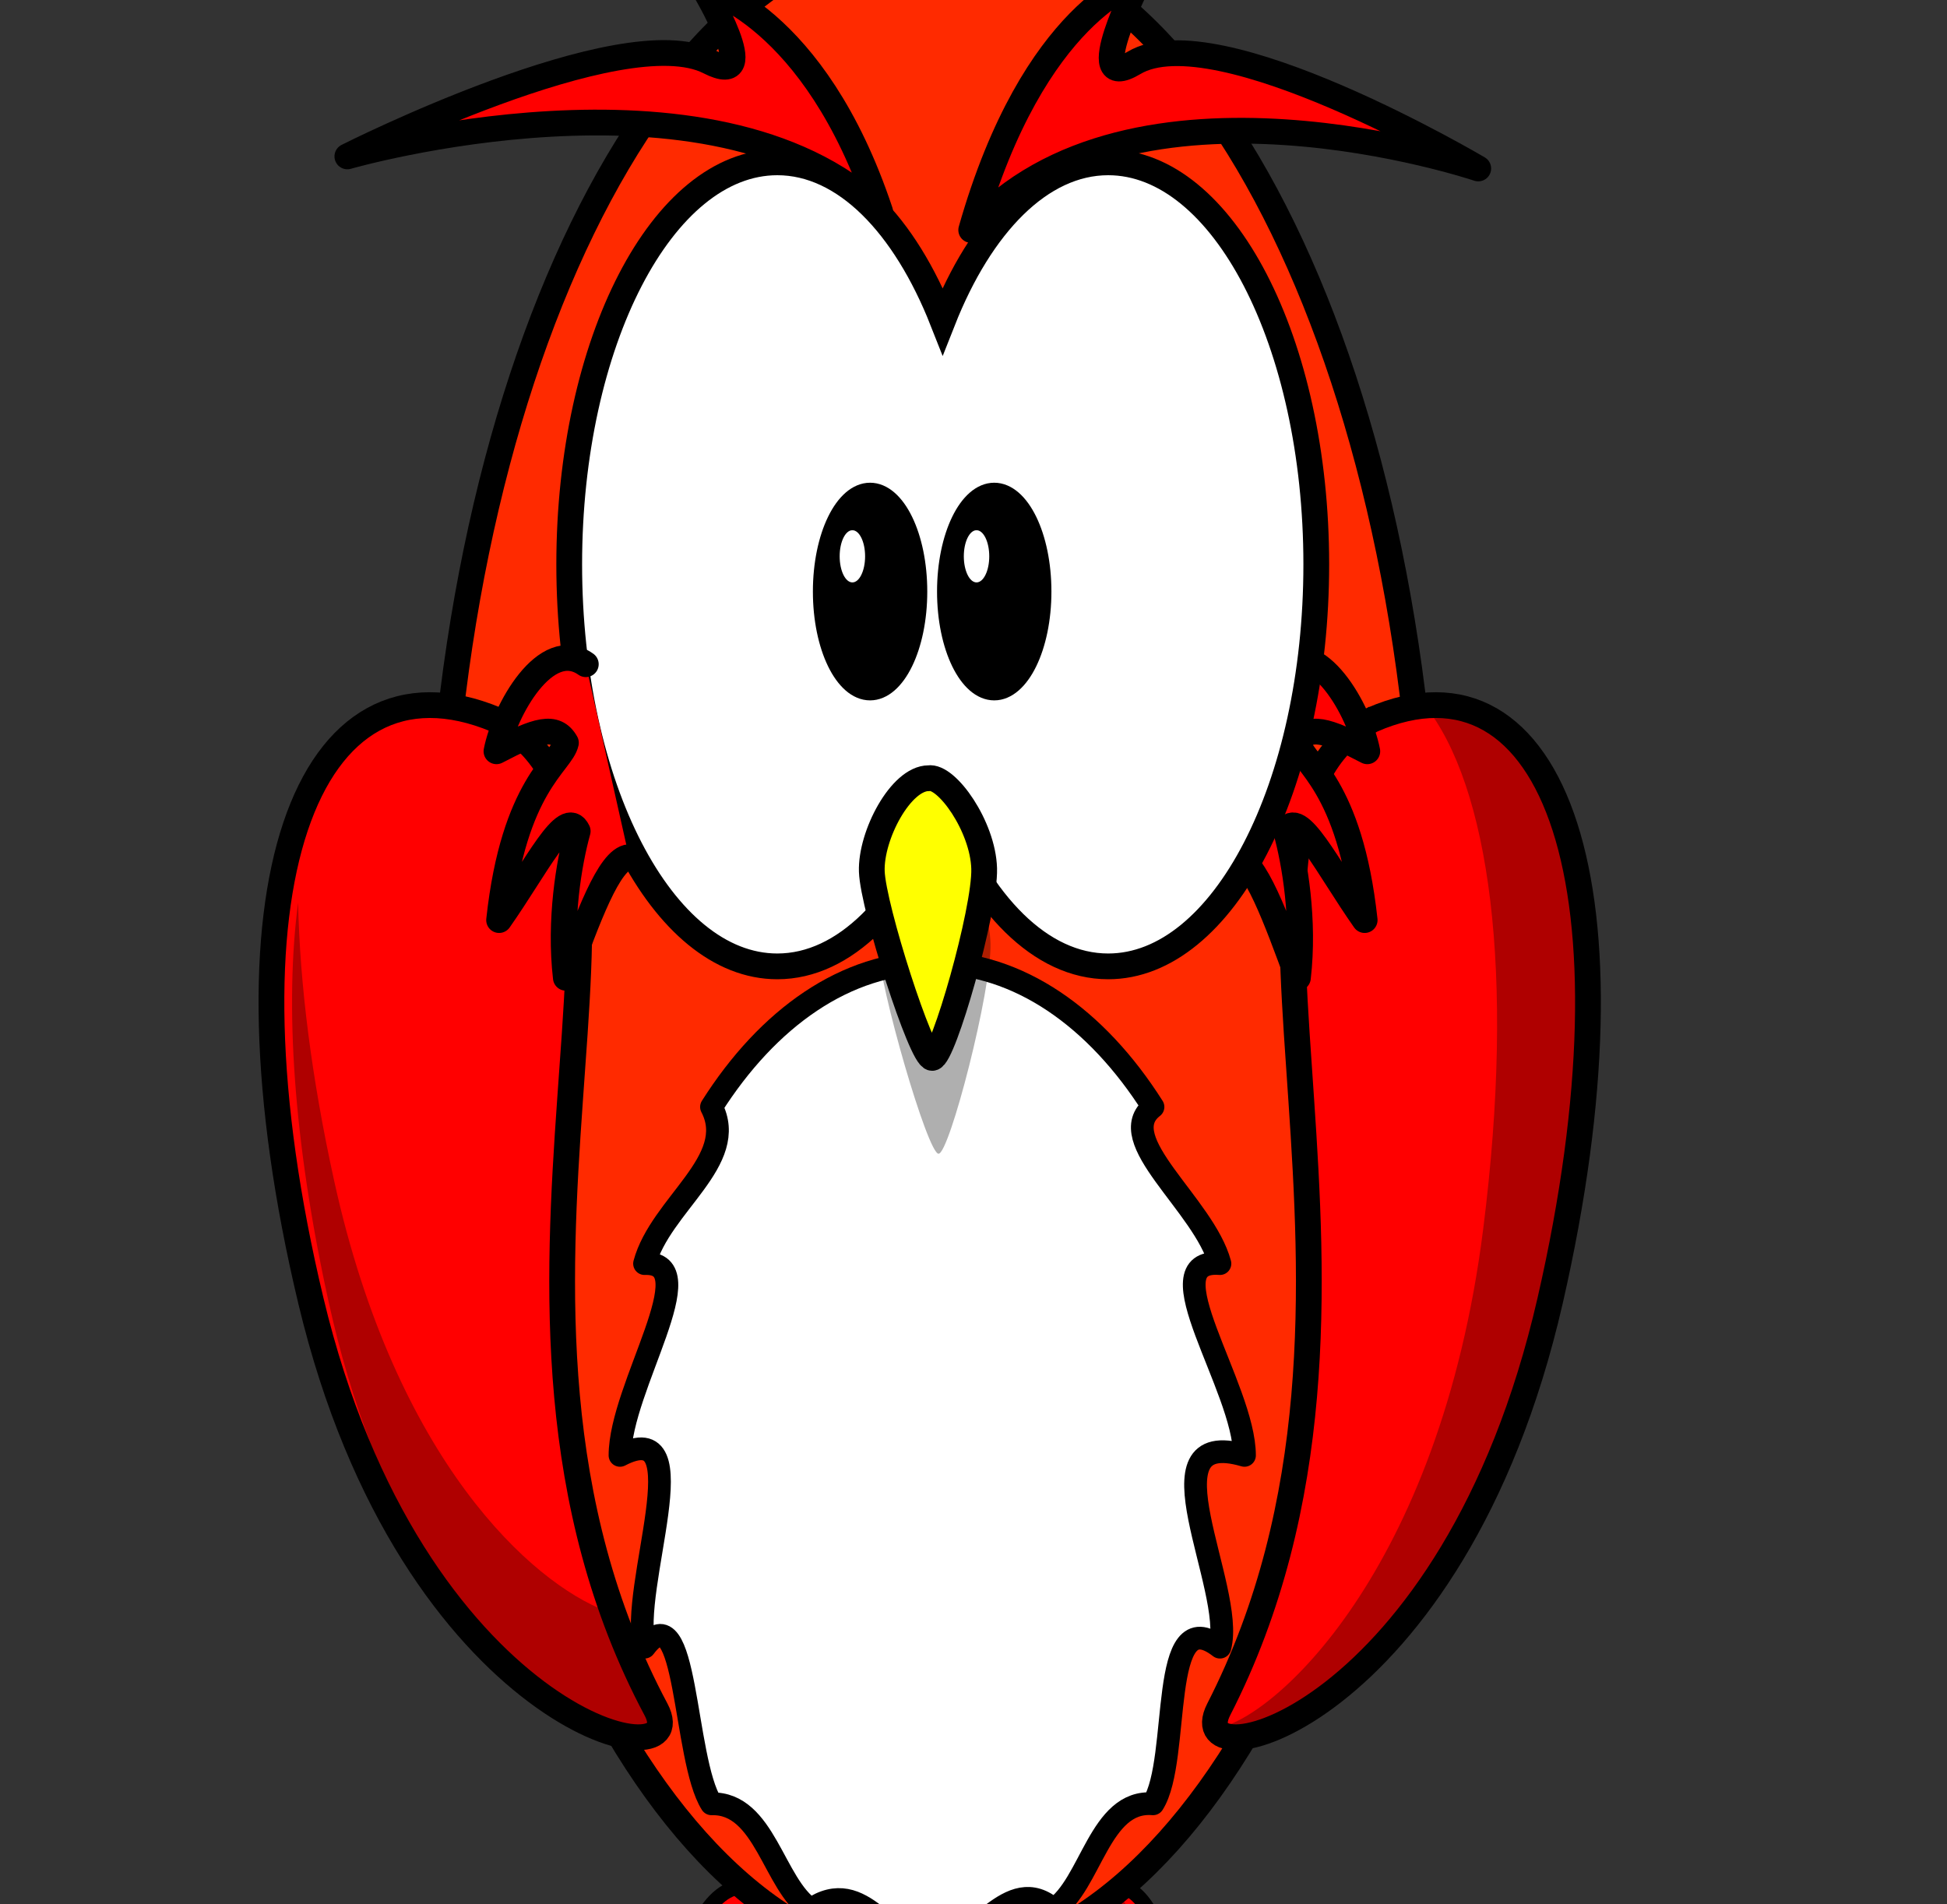
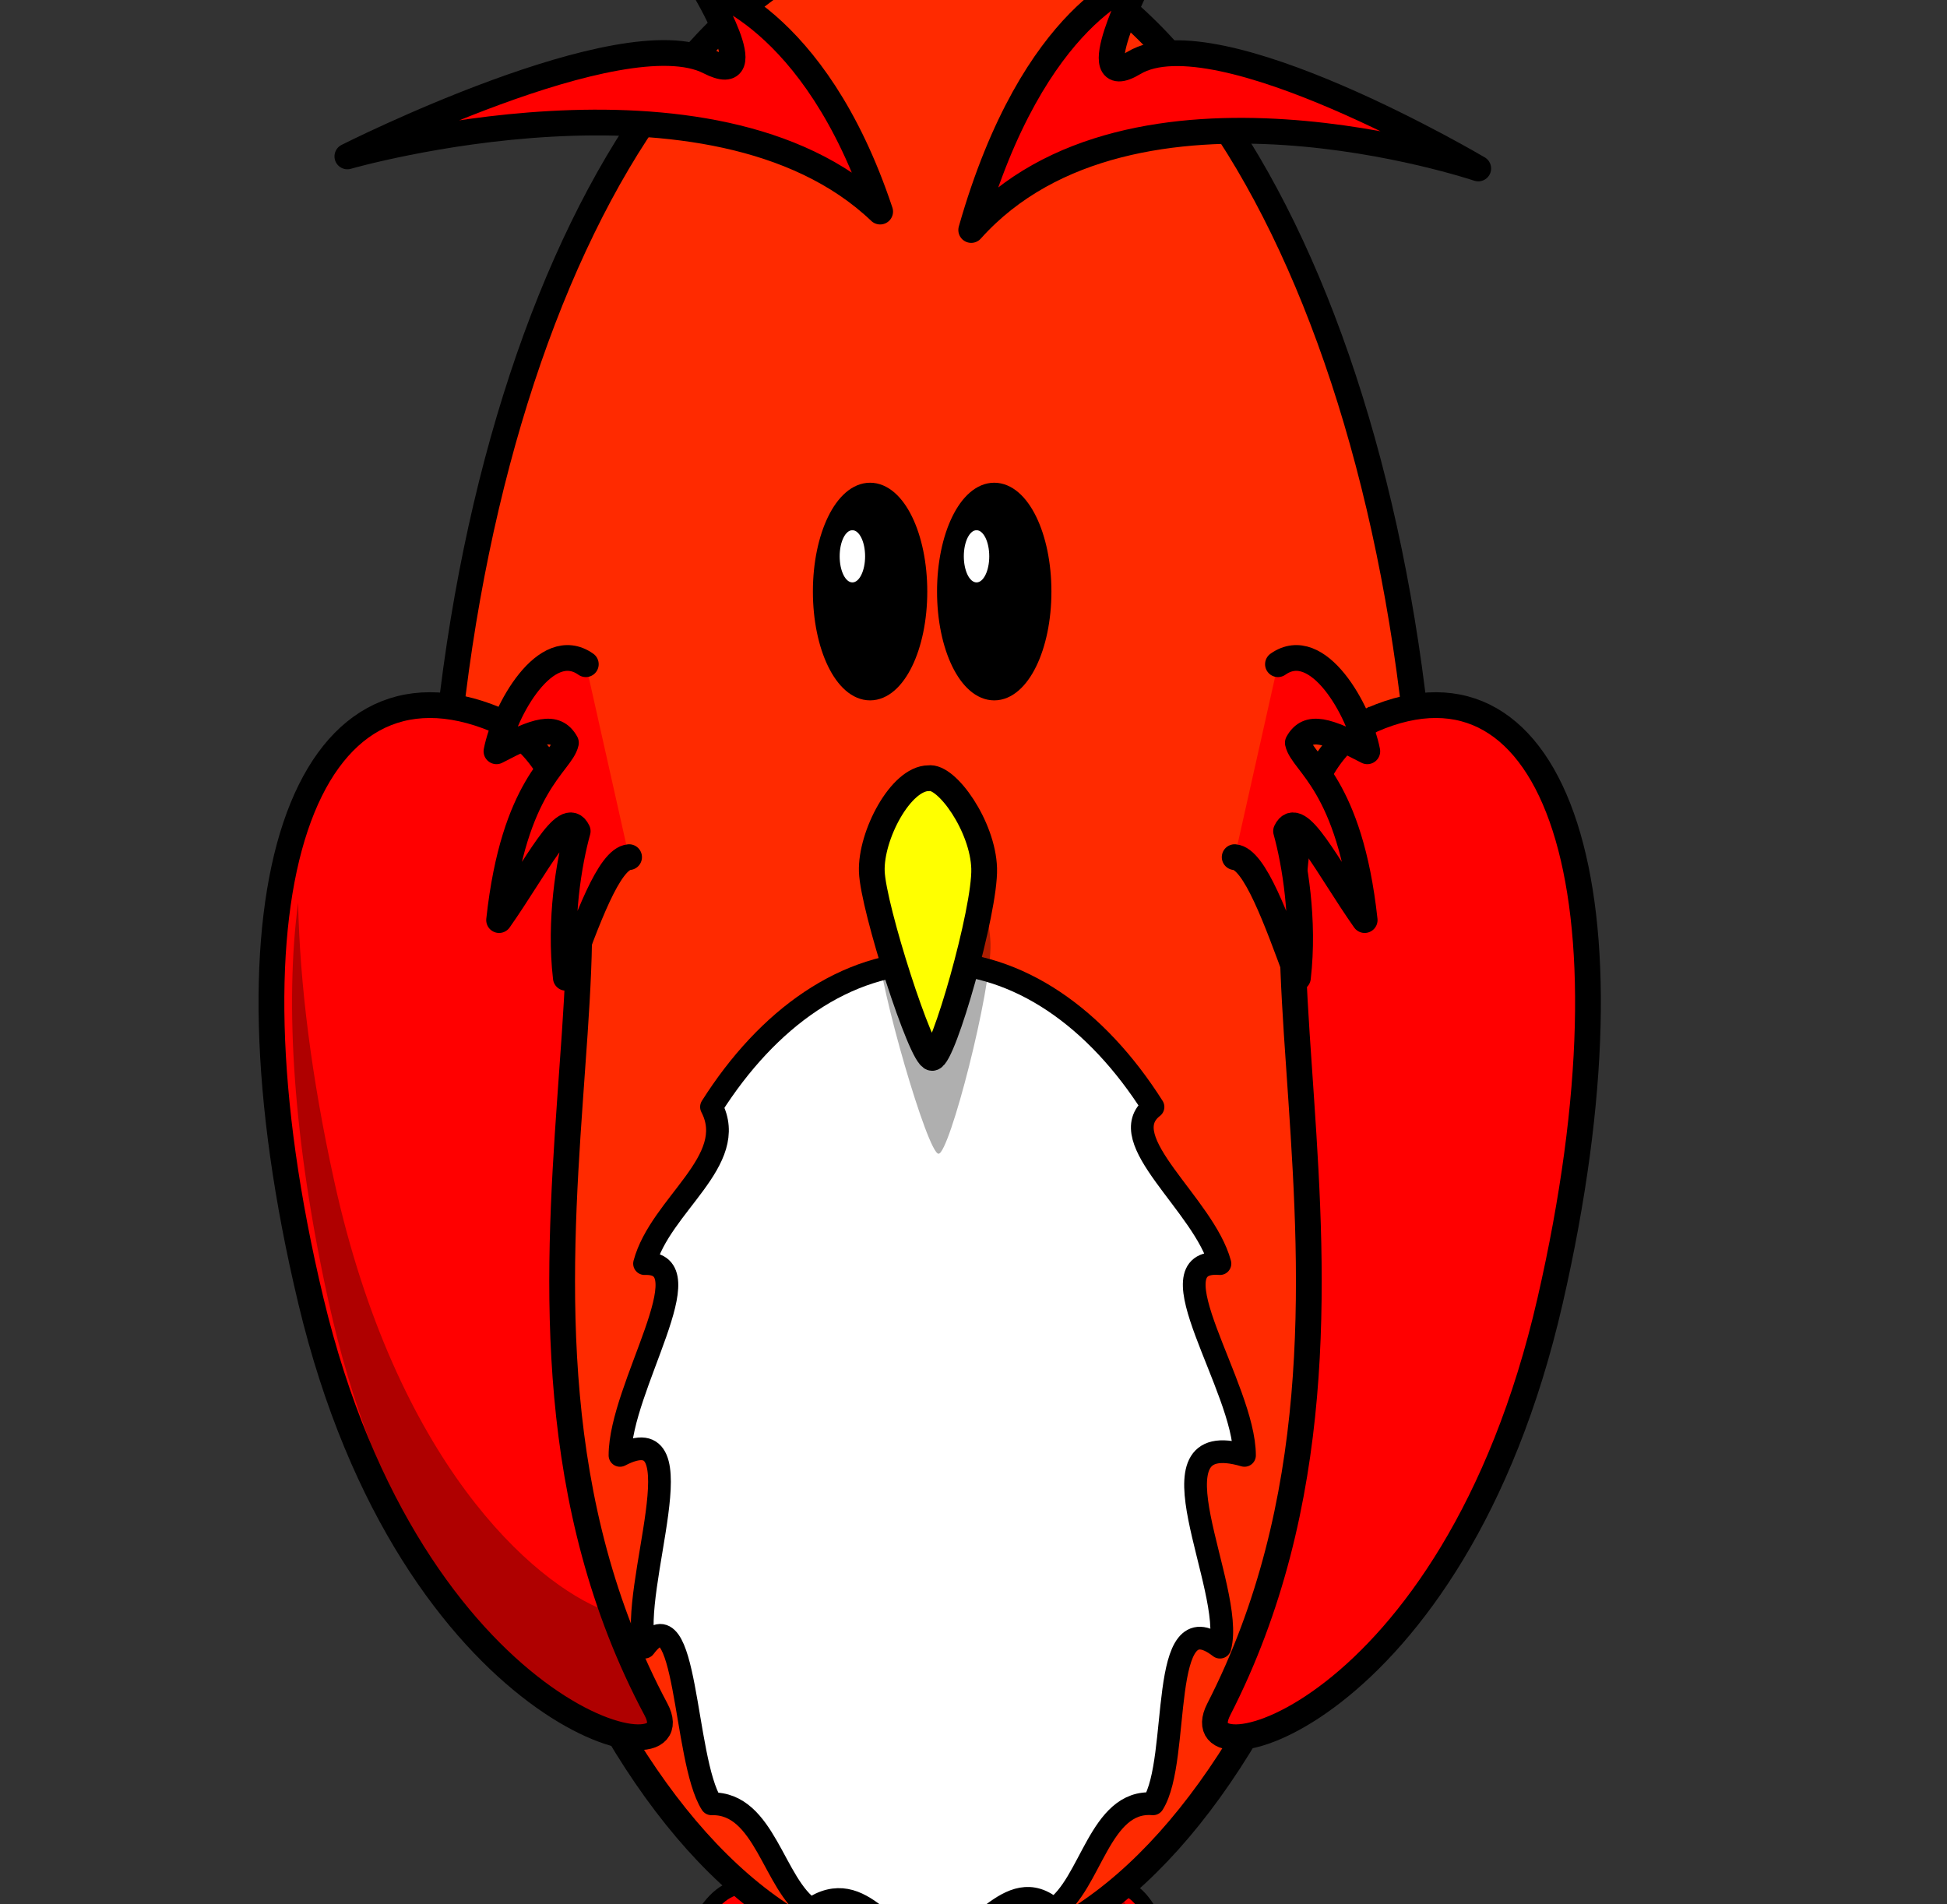
<svg xmlns="http://www.w3.org/2000/svg" xmlns:xlink="http://www.w3.org/1999/xlink" width="377.916" height="369.676">
  <rect width="100%" height="100%" fill="#333333" stroke="none" />
  <title>red owlette</title>
  <defs>
    <linearGradient id="linearGradient4098">
      <stop stop-color="#ffb142" offset="0" id="stop4100" />
      <stop stop-color="#c87600" offset="1" id="stop4104" />
    </linearGradient>
    <linearGradient xlink:href="#linearGradient4098" id="linearGradient3211" y2="0.635" x2="0.667" y1="0.635" x1="0.441" />
    <linearGradient xlink:href="#linearGradient4098" id="linearGradient3327" y2="0.839" x2="-0.737" y1="0.533" x1="-0.737" />
    <linearGradient xlink:href="#linearGradient4098" id="linearGradient3329" y2="0.839" x2="-0.14" y1="0.533" x1="-0.14" />
    <linearGradient xlink:href="#linearGradient4098" id="linearGradient3331" y2="0.839" x2="-1.351" y1="0.533" x1="-1.351" />
    <linearGradient xlink:href="#linearGradient4098" id="linearGradient3333" y2="0.839" x2="1.965" y1="0.533" x1="1.965" />
    <linearGradient xlink:href="#linearGradient4098" id="linearGradient3335" y2="0.839" x2="2.561" y1="0.533" x1="2.561" />
    <linearGradient xlink:href="#linearGradient4098" id="linearGradient3337" y2="0.839" x2="1.351" y1="0.533" x1="1.351" />
  </defs>
  <g>
    <title>Layer 1</title>
-     <path fill="#ff0000" fill-rule="nonzero" stroke="#000000" stroke-width="2.869" stroke-linecap="round" stroke-linejoin="round" stroke-miterlimit="4" id="path3226" d="m178.079,393.733c0,15.156 -3.705,27.443 -8.275,27.443c-4.57,0 -8.275,-12.287 -8.275,-27.443c0,-15.156 3.705,-27.443 8.275,-27.443c4.57,0 8.275,12.287 8.275,27.443z" />
    <path fill="#ff0000" fill-rule="nonzero" stroke="#000000" stroke-width="2.869" stroke-linecap="round" stroke-linejoin="round" stroke-miterlimit="4" id="path3228" d="m157.046,393.733c0,15.156 -5.719,27.443 -12.775,27.443c-7.055,0 -12.775,-12.287 -12.775,-27.443c0,-15.156 5.719,-27.443 12.775,-27.443c7.055,0 12.775,12.287 12.775,27.443z" />
    <path fill="#ff0000" fill-rule="nonzero" stroke="#000000" stroke-width="2.869" stroke-linecap="round" stroke-linejoin="round" stroke-miterlimit="4" id="path3230" d="m167.917,393.733c0,15.156 -4.6,27.443 -10.275,27.443c-5.675,0 -10.275,-12.287 -10.275,-27.443c0,-15.156 4.6,-27.443 10.275,-27.443c5.675,0 10.275,12.287 10.275,27.443z" />
    <path fill="#ff0000" fill-rule="nonzero" stroke="#000000" stroke-width="2.869" stroke-linecap="round" stroke-linejoin="round" stroke-miterlimit="4" id="path3224" d="m227.791,393.733c0,15.156 -4.824,27.443 -10.775,27.443c-5.951,0 -10.775,-12.287 -10.775,-27.443c0,-15.156 4.824,-27.443 10.775,-27.443c5.951,0 10.775,12.287 10.775,27.443z" />
    <path fill="#ff0000" fill-rule="nonzero" stroke="#000000" stroke-width="2.869" stroke-linecap="round" stroke-linejoin="round" stroke-miterlimit="4" id="path3220" d="m202.758,393.733c0,15.156 -3.705,27.443 -8.275,27.443c-4.57,0 -8.275,-12.287 -8.275,-27.443c0,-15.156 3.705,-27.443 8.275,-27.443c4.57,0 8.275,12.287 8.275,27.443z" />
    <path fill="#ff0000" fill-rule="nonzero" stroke="#000000" stroke-width="2.869" stroke-linecap="round" stroke-linejoin="round" stroke-miterlimit="4" id="path3222" d="m213.629,393.733c0,15.156 -4.376,27.443 -9.775,27.443c-5.398,0 -9.775,-12.287 -9.775,-27.443c0,-15.156 4.376,-27.443 9.775,-27.443c5.398,0 9.775,12.287 9.775,27.443z" />
    <path fill="#000000" fill-opacity="0.314" fill-rule="nonzero" stroke-width="6.429" stroke-linecap="round" stroke-miterlimit="4" id="path3250" d="m149.771,366.285c-3.372,0 -6.26,6.711 -7.549,16.315c11.016,6.048 23.119,9.576 35.839,10.057c-0.173,-14.643 -3.799,-26.372 -8.257,-26.372c-1.917,0 -3.678,2.178 -5.081,5.811c-1.403,-3.633 -3.164,-5.811 -5.081,-5.811c-1.85,0 -3.557,2.032 -4.936,5.438c-1.378,-3.406 -3.086,-5.438 -4.936,-5.438zm44.712,0c-4.446,0 -8.066,11.67 -8.257,26.26c12.706,-0.84 24.746,-4.748 35.675,-11.137c-1.363,-8.958 -4.156,-15.123 -7.385,-15.123c-1.917,0 -3.678,2.178 -5.081,5.811c-1.403,-3.633 -3.164,-5.811 -5.081,-5.811c-1.85,0 -3.557,2.032 -4.936,5.438c-1.378,-3.406 -3.086,-5.438 -4.936,-5.438z" />
    <path fill="#ff2a00" fill-rule="nonzero" stroke="#000000" stroke-width="5" stroke-linecap="round" stroke-miterlimit="4" id="path2385" d="m277.176,183.844c0,108.99 -43.043,197.344 -96.139,197.344c-53.096,0 -96.139,-88.354 -96.139,-197.344c0,-108.99 43.043,-197.344 96.139,-197.344c53.096,0 96.139,88.354 96.139,197.344z" />
    <path fill="#ffffff" fill-rule="nonzero" stroke="#000000" stroke-width="4.412" stroke-linecap="round" stroke-linejoin="round" stroke-miterlimit="4" id="path3167" d="m241.558,282.517c-20.01,-5.869 -1.697,25.783 -4.765,37.228c-12.129,-9.415 -7.508,21.753 -12.993,30.411c-10.393,-0.877 -12.015,15.666 -19.266,20.509c-8.76,-7.672 -15.22,7.522 -23.584,7.522c-8.364,0 -13.313,-14.598 -23.584,-7.522c-7.25,-4.843 -8.872,-20.791 -19.266,-20.509c-5.485,-8.658 -4.639,-41.614 -12.993,-30.411c-3.068,-11.445 11.092,-45.48 -4.765,-37.228c0,-13.203 16.799,-37.703 4.765,-37.228c3.068,-11.445 18.457,-19.965 12.993,-30.411c10.97,-17.316 26.122,-28.032 42.85,-28.032c16.728,0 31.88,10.715 42.85,28.032c-8.107,6.274 9.925,18.967 12.993,30.411c-13.544,-1.071 4.765,24.025 4.765,37.228z" />
    <path fill="#ff0000" fill-rule="evenodd" stroke="#000000" stroke-width="5" stroke-miterlimit="4" id="path3169" d="m96.332,139.719c39.444,20.621 -11.612,112.214 31.006,192.133c7.877,14.772 -47.443,2.492 -67,-79.366c-19.019,-79.605 -0.928,-128.181 35.994,-112.767z" />
    <path fill="#ff0000" fill-rule="evenodd" stroke="#000000" stroke-width="5" stroke-miterlimit="4" id="path3800" d="m266.32,139.719c-37.875,20.621 11.15,112.214 -29.772,192.133c-7.564,14.772 45.555,2.492 64.335,-79.366c18.262,-79.605 0.891,-128.181 -34.562,-112.767z" />
    <path fill="#ff0000" fill-rule="evenodd" stroke="#000000" stroke-width="5" stroke-linecap="round" stroke-linejoin="round" stroke-miterlimit="4" id="path2413" d="m248.053,128.935c7.775,-5.494 15.807,9.04 17.342,16.902c-7.846,-4.115 -11.451,-5.275 -13.482,-1.646c0.875,4.019 10.109,8.036 12.971,34.413c-7.217,-10.271 -12.951,-22.141 -15.256,-17.263c1.673,6 3.6,17.28 2.302,28.465c-4.147,-11.233 -8.384,-23.098 -12.276,-23.419" />
-     <path fill="#ffffff" fill-rule="nonzero" stroke="#000000" stroke-width="5" stroke-linecap="round" stroke-miterlimit="4" id="path2387" d="m150.875,31.513c-22.287,0 -40.389,34.962 -40.389,78.039c0,43.077 18.102,78.039 40.389,78.039c13.097,0 24.72,-12.087 32.098,-30.787c7.378,18.714 19.026,30.787 32.129,30.787c22.287,0 40.389,-34.962 40.389,-78.039c0,-43.077 -18.102,-78.039 -40.389,-78.039c-13.102,0 -24.751,12.078 -32.129,30.787c-7.378,-18.696 -19.003,-30.787 -32.098,-30.787z" />
    <path fill="#000000" fill-opacity="0.314" fill-rule="evenodd" stroke-width="5" stroke-miterlimit="4" id="path3407" d="m181.472,163.711c-5.393,0 -11.256,12.31 -11.021,20.084c0.234,7.774 9.614,40.168 11.725,40.168c2.11,0 10.318,-31.746 10.083,-40.816c-0.234,-9.07 -7.269,-20.084 -10.787,-19.436z" />
    <path fill="#ffff00" fill-rule="evenodd" stroke="#000000" stroke-width="5" stroke-miterlimit="4" id="path2391" d="m180.24,151.066c-5.393,0 -11.256,11.093 -11.021,18.098c0.234,7.006 9.614,36.197 11.725,36.197c2.11,0 10.318,-28.607 10.083,-36.78c-0.234,-8.173 -7.269,-18.098 -10.787,-17.515z" />
    <path fill="#000000" fill-rule="nonzero" stroke="#000000" stroke-width="3.169" stroke-linecap="round" stroke-miterlimit="4" id="path2411" d="m178.4,114.831c0.002,10.791 -4.259,19.541 -9.516,19.541c-5.257,0 -9.518,-8.75 -9.516,-19.541c-0.002,-10.791 4.259,-19.541 9.516,-19.541c5.257,0 9.518,8.75 9.516,19.541z" />
    <path fill="#ff0000" fill-rule="evenodd" stroke="#000000" stroke-width="5" stroke-linecap="round" stroke-linejoin="round" stroke-miterlimit="4" id="path3193" d="m113.707,128.935c-7.775,-5.494 -15.807,9.04 -17.342,16.902c7.846,-4.115 11.451,-5.275 13.482,-1.646c-0.875,4.019 -10.109,8.036 -12.971,34.413c7.217,-10.271 12.951,-22.141 15.256,-17.263c-1.673,6 -3.6,17.28 -2.302,28.465c4.147,-11.233 8.384,-23.098 12.276,-23.419" />
    <path fill="#ff0000" fill-rule="evenodd" stroke="#000000" stroke-width="5" stroke-linejoin="round" stroke-miterlimit="4" id="path3283" d="m188.514,44.647c12.155,-42.737 32.655,-48.522 32.655,-48.522c0,0 -11.402,22.293 -1.075,16.091c15.991,-9.602 66.836,20.489 66.836,20.489c0,0 -67.365,-22.759 -98.416,11.942z" />
    <path fill="#ff0000" fill-rule="evenodd" stroke="#000000" stroke-width="5" stroke-linejoin="round" stroke-miterlimit="4" id="path3285" d="m170.838,41.071c-12.773,-38.333 -34.314,-43.522 -34.314,-43.522c0,0 11.982,19.995 1.13,14.433c-16.804,-8.613 -70.231,18.378 -70.231,18.378c0,0 70.787,-20.413 103.416,10.711z" />
    <path fill="#000000" fill-rule="nonzero" stroke="#000000" stroke-width="3.169" stroke-linecap="round" stroke-miterlimit="4" id="path3301" d="m202.498,114.831c0.002,10.791 -4.259,19.541 -9.516,19.541c-5.257,0 -9.518,-8.75 -9.516,-19.541c-0.002,-10.791 4.259,-19.541 9.516,-19.541c5.257,0 9.518,8.75 9.516,19.541z" />
    <path fill="#ffffff" fill-rule="nonzero" stroke-width="5" stroke-linejoin="round" stroke-miterlimit="4" id="path3341" d="m167.917,107.991c0,2.798 -1.105,5.066 -2.468,5.066c-1.363,0 -2.468,-2.268 -2.468,-5.066c0,-2.798 1.105,-5.066 2.468,-5.066c1.363,0 2.468,2.268 2.468,5.066z" />
    <path fill="#ffffff" fill-rule="nonzero" stroke-width="5" stroke-linejoin="round" stroke-miterlimit="4" id="path3343" d="m192.015,107.991c0,2.798 -1.105,5.066 -2.468,5.066c-1.363,0 -2.468,-2.268 -2.468,-5.066c0,-2.798 1.105,-5.066 2.468,-5.066c1.363,0 2.468,2.268 2.468,5.066z" />
-     <path fill="#000000" fill-opacity="0.314" fill-rule="evenodd" stroke-width="5" stroke-miterlimit="4" id="path3200" d="m277.516,136.872c-0.316,-0.001 -0.637,0.024 -0.958,0.037c12.42,15.572 17.677,51.608 11.324,101.726c-8.445,66.624 -41.046,95.366 -51.881,96.883c3.518,7.779 46.711,-9.685 63.085,-83.027c15.551,-69.655 4.536,-115.56 -21.571,-115.619z" />
    <path fill="#000000" fill-opacity="0.314" fill-rule="evenodd" stroke-width="5" stroke-miterlimit="4" id="path3205" d="m57.864,175.238c-2.605,19.674 -0.98,46.096 5.872,77.253c18.001,81.858 68.917,94.149 61.666,79.377c-3.101,-6.317 -5.675,-12.724 -7.782,-19.146c-14.301,-5.413 -40.785,-29.055 -52.752,-83.474c-4.437,-20.176 -6.681,-38.358 -7.004,-54.01zm53.79,7.561c-0.666,10.175 -1.401,20.993 -1.721,32.332c0.75,-11.67 1.569,-22.577 1.721,-32.332z" />
  </g>
</svg>